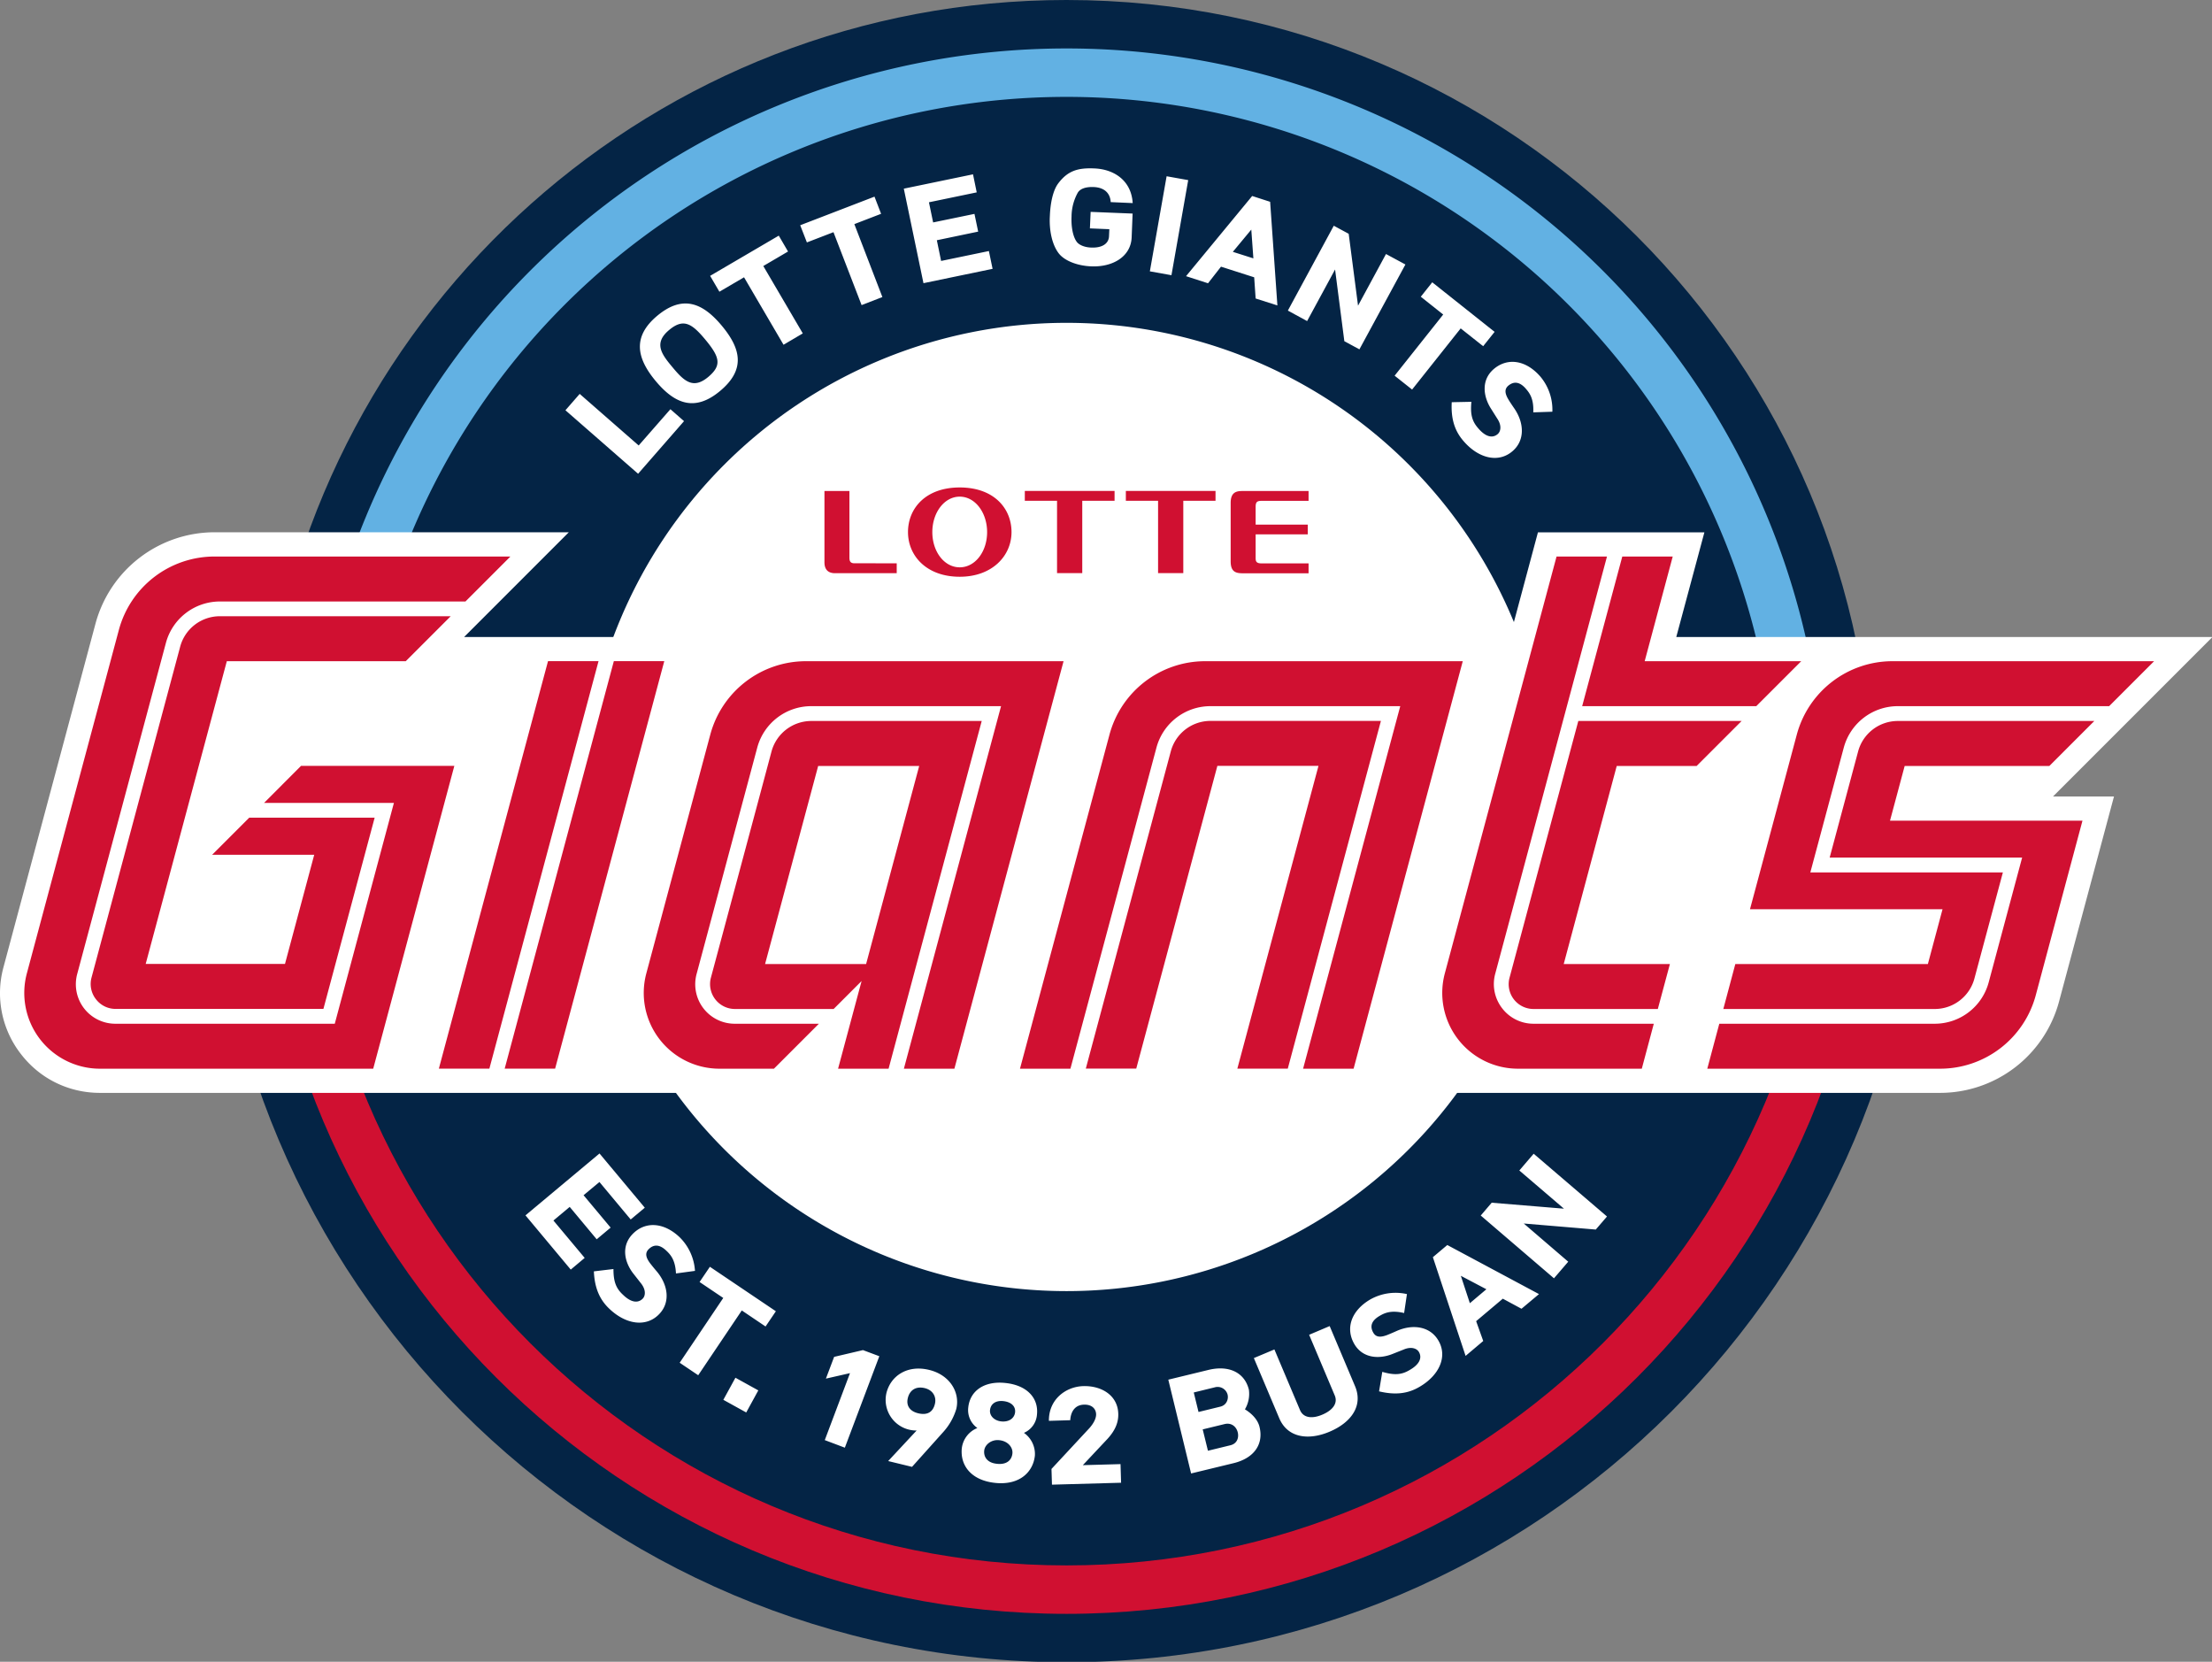
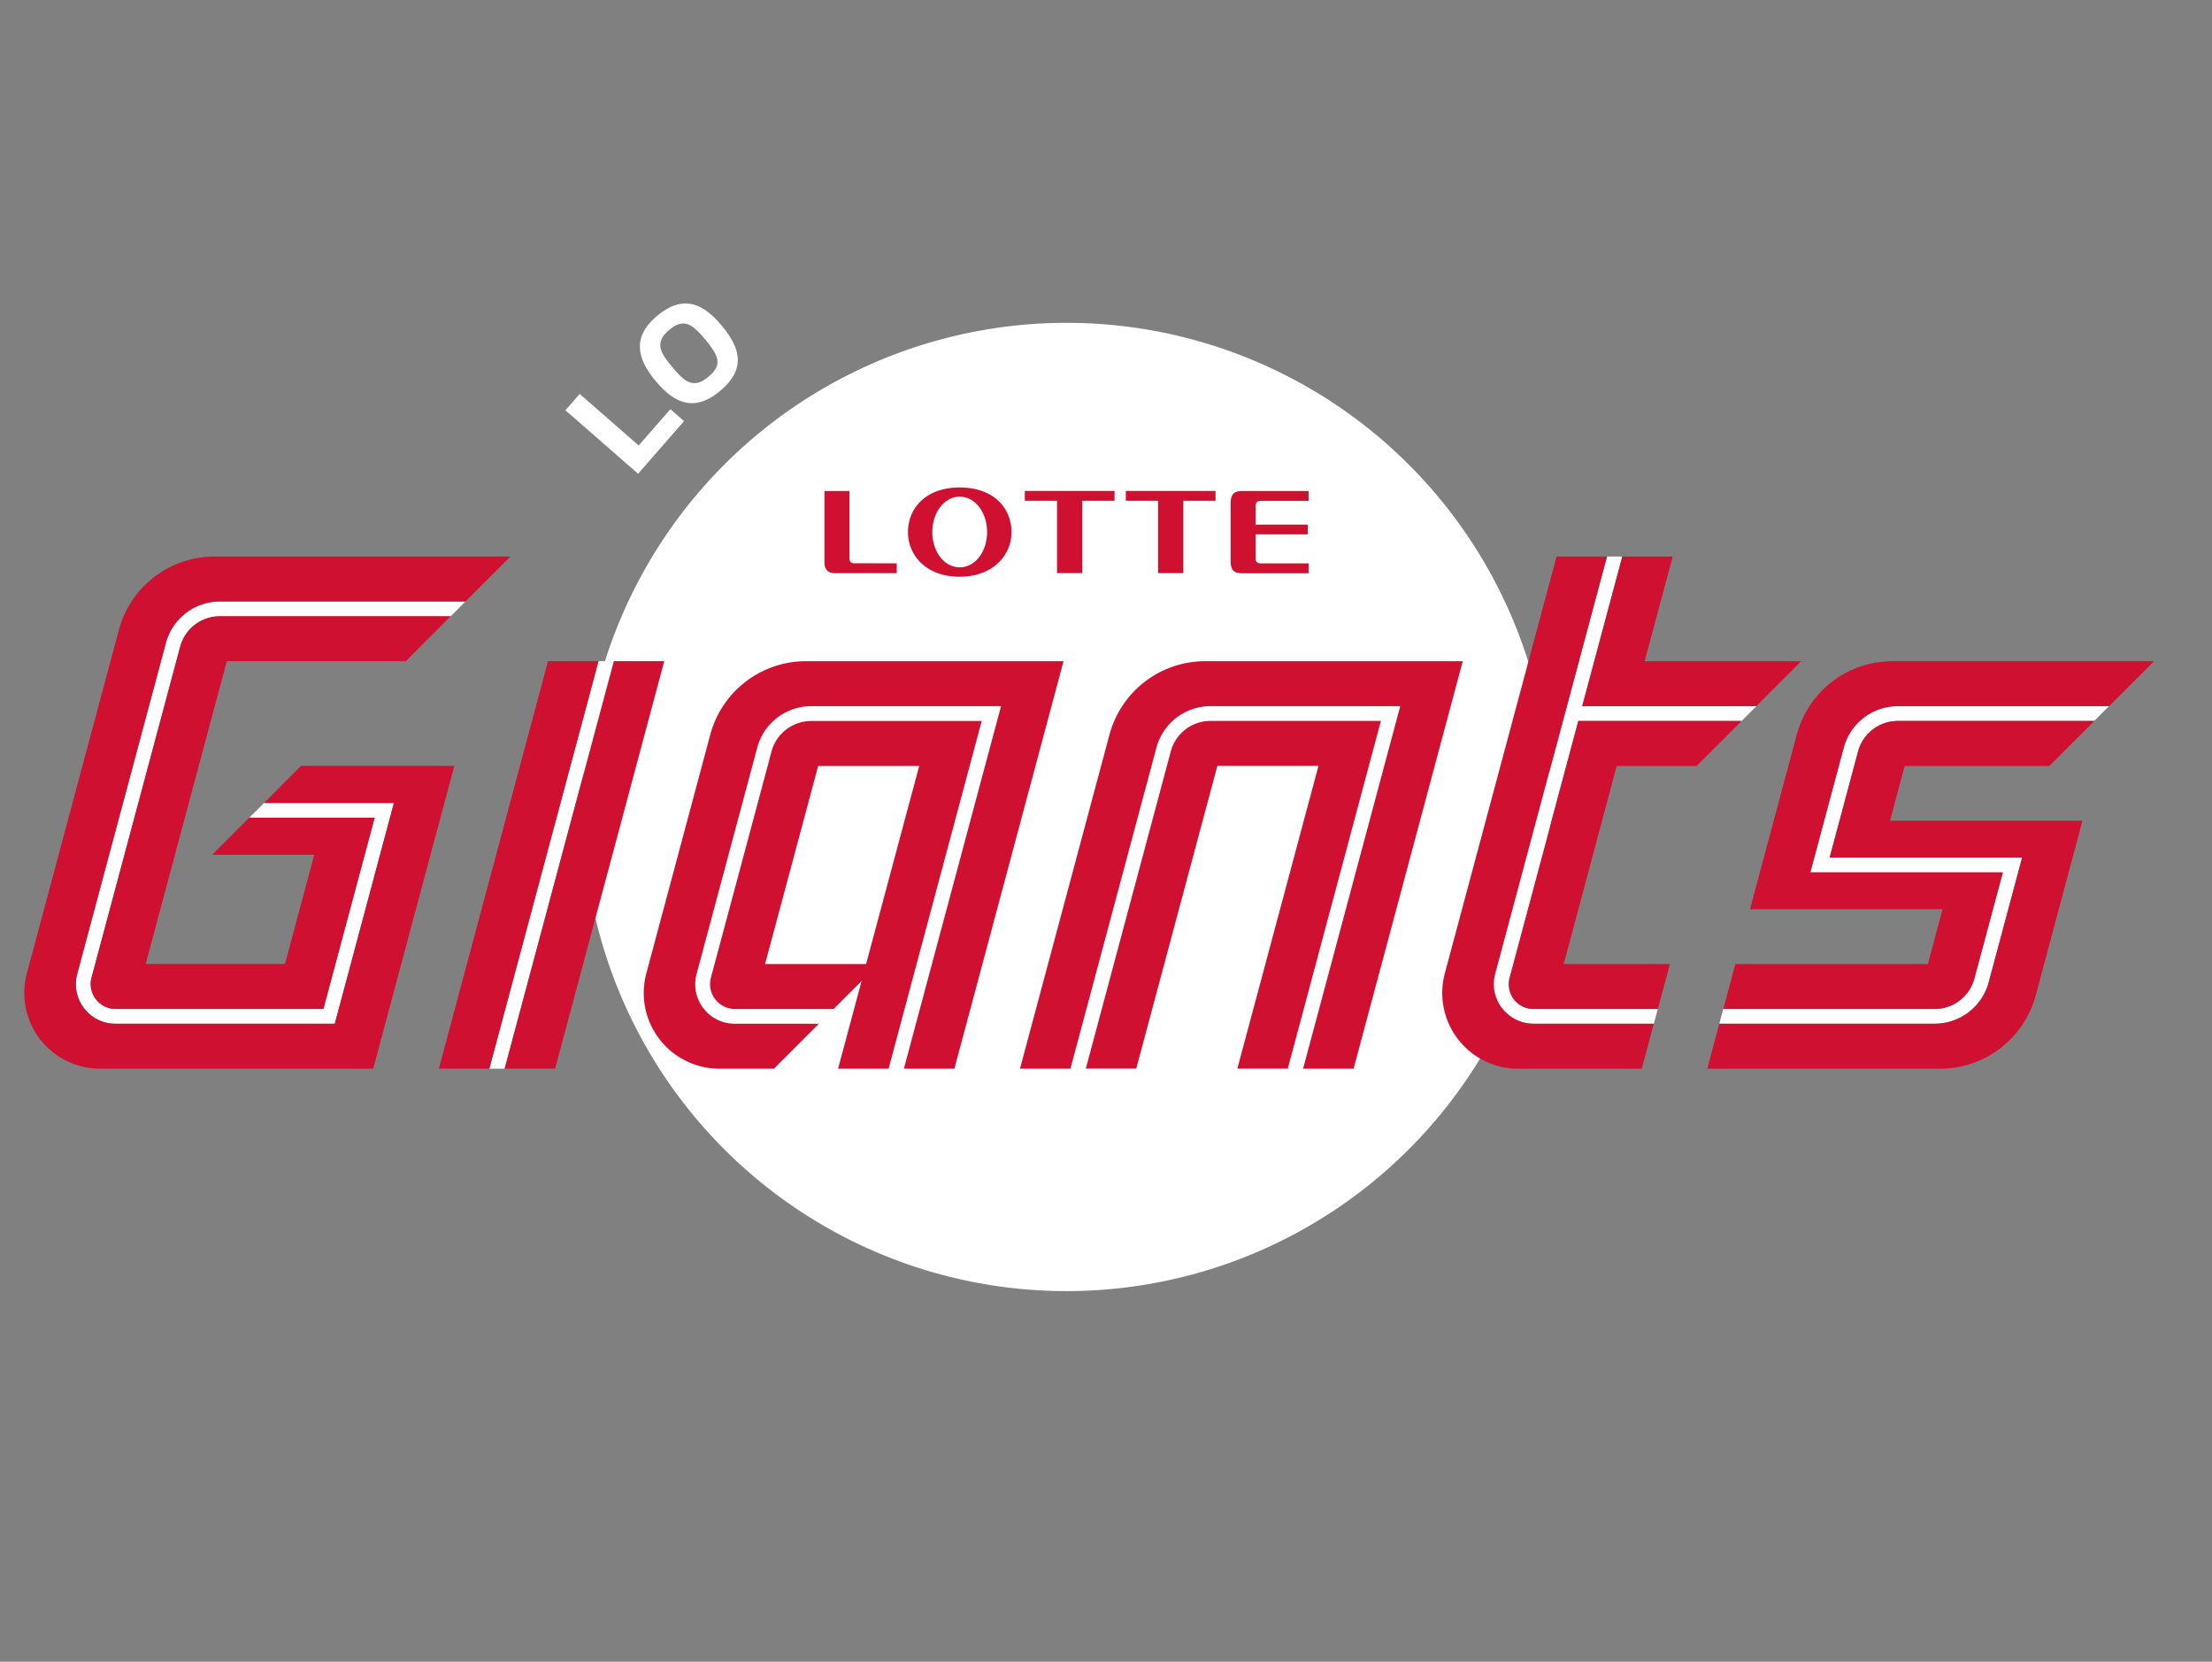
<svg xmlns="http://www.w3.org/2000/svg" xml:space="preserve" width="1210.762" height="909.4" viewBox="0 0 1210.762 909.4">
  <rect x="0" y="0" width="1210.762" height="909.4" fill="#808080" stroke="none" />
-   <path d="M482.05 0C296.157 0 143.092 139.213 120.603 319.04c-3.544 15.39-5.77 30.578-7.308 45.607h-17.71c0 213.464 173 386.517 386.465 386.517 213.463 0 386.517-173.053 386.517-386.517h-21.87c0 15.812-1.355 31.286-3.308 46.568-3.65-15.64-9.641-31.22-18.563-46.568h21.87C846.697 163.237 683.425 0 482.05 0Z" style="fill:#042445;fill-opacity:1;fill-rule:nonzero;stroke:none;stroke-width:36.415" transform="matrix(1.211 0 0 1.211 0 0)" />
-   <path d="M482.071 729.288c201.374 0 364.622-163.247 364.622-364.621h-21.849c0 189.284-153.488 342.736-342.773 342.736-189.284 0-342.773-153.452-342.773-342.736H117.45c0 201.374 163.247 364.621 364.621 364.621" style="fill:#d01031;fill-opacity:1;fill-rule:nonzero;stroke:none;stroke-width:36.415" transform="matrix(1.211 0 0 1.211 0 0)" />
-   <path d="M482.071 21.894a342.773 342.773 0 0 0-342.773 342.773h21.886A320.888 320.888 0 0 1 482.07 43.779a320.888 320.888 0 0 1 320.89 320.888h21.885A342.773 342.773 0 0 0 482.071 21.894" style="fill:#62b1e3;fill-opacity:1;fill-rule:nonzero;stroke:none;stroke-width:36.415" transform="matrix(1.211 0 0 1.211 0 0)" />
  <path d="M700.852 364.667a218.78 218.78 0 1 1-437.561 0 218.78 218.78 0 0 1 437.56 0m-445.28-179.271 32.846 28.695 20.757-23.779-6.154-5.389-14.348 16.387-26.655-23.306zm69.88-8.703c-11.434 9.541-20.501 5.79-29.095-4.515-8.558-10.269-10.67-19.992.728-29.496 11.653-9.723 20.684-5.644 29.168 4.515 8.667 10.415 10.815 19.81-.8 29.496m-23.015-27.566c-7.174 5.972-3.387 10.961 1.493 16.788 5.28 6.372 9.359 10.123 16.168 4.442 6.19-5.207 5.353-8.885-1.31-16.896-6.01-7.21-9.833-9.796-16.351-4.334" style="fill:#fff;fill-opacity:1;fill-rule:nonzero;stroke:none;stroke-width:36.415" transform="matrix(1.211 0 0 1.211 0 0)" />
-   <path d="m345.006 120.214 17.843 30.443-8.703 5.134-17.843-30.48-11.143 6.52-4.188-7.175 31.026-18.17 4.187 7.173zm41.149-18.936 12.672 32.956-9.395 3.641-12.709-32.955-12.017 4.624-3.022-7.756 33.574-12.927 2.986 7.756zm31.244 26.692-8.886-42.714 31.28-6.482 1.676 8.157-21.594 4.479 1.893 9.103 18.681-3.86 1.675 8.012-18.68 3.896 1.93 9.359 21.593-4.48 1.675 8.048zm94.095-20.647c-.364 8.521-8.375 13.474-18.353 13.037-6.154-.255-11.944-2.477-14.566-5.827-3.058-3.933-4.442-10.487-4.042-17.078.219-5.426 1.311-11.362 3.824-14.639 4.333-5.717 8.958-7.028 16.314-6.7 8.849.364 16.678 5.425 17.297 15.658l-9.941-.437c-.219-3.933-2.732-6.591-7.648-6.81-3.568-.145-6.263.729-7.319 2.695a22.577 22.577 0 0 0-2.731 10.633c-.218 4.734.655 9.25 2.44 11.544 1.129 1.42 3.75 2.44 6.664 2.476 4.77.146 7.683-1.784 7.829-5.098l.145-3.205-8.776-.364.327-7.465 18.972.765zm8.23 15.294 9.76 1.748 7.574-42.97-9.76-1.747zm47.813 12.272-.655-9.577-15.003-4.807-5.863 7.502-9.941-3.205L565.97 88.57l8.12 2.622 3.278 46.83zm-1.966-31.135-8.34 10.05 9.286 2.95zm42.059 50.435-4.188-32.41-12.636 23.306-8.703-4.734 20.756-38.345 6.737 3.642 4.224 32.482 12.636-23.342 8.776 4.734-20.793 38.345zm52.583-5.79-21.958 27.639-7.902-6.264 21.958-27.638-10.124-8.048 5.171-6.518 28.185 22.395-5.17 6.482zm1.311 50.944c-4.042-4.624-5.754-10.123-5.353-17.588l8.885-.182c-.546 5.68.291 8.812 3.132 12.017 3.204 3.75 6.336 4.624 8.74 2.585 1.383-1.165 1.965-3.86-.22-7.064l-2.73-4.334c-3.533-5.462-4.662-12.927 1.128-17.952 6.227-5.353 14.566-4.188 21.12 3.35a23.305 23.305 0 0 1 5.427 15.877l-8.63.291c.29-6.19-1.676-8.74-3.35-10.67-2.695-3.13-5.39-3.531-7.976-1.347-1.784 1.566-1.529 3.57.219 6.41.51.873 2.112 3.24 2.549 3.86 4.552 6.663 4.77 14.493-.801 19.263-6.264 5.462-15.294 3.423-22.14-4.516m269.287 157.713L1000 287.868H757.659l12.709-47.303h-75.234l-12.672 47.303h-472.7l47.338-47.34H96.948a55.788 55.788 0 0 0-53.785 41.295L1.578 437.059a44.681 44.681 0 0 0 7.792 39.146c8.594 11.253 21.667 17.662 35.796 17.662h831.715a55.715 55.715 0 0 0 53.785-41.258l24.835-92.676h-27.567z" style="fill:#fff;fill-opacity:1;fill-rule:nonzero;stroke:none;stroke-width:36.415" transform="matrix(1.211 0 0 1.211 0 0)" />
  <path d="m221.16 482.942 49.341-184.15h6.919l-49.342 184.15zm148.972-20.319h-37.871a17.843 17.843 0 0 1-17.37-22.614l27.384-102.18a25.272 25.272 0 0 1 24.398-18.717h85.793l-43.916 163.83h-6.92l42.096-157.166h-77.053a18.572 18.572 0 0 0-17.916 13.8l-27.384 102.181a11.18 11.18 0 0 0 10.888 14.165h44.535zm120.642 20.319 38.418-143.365a18.572 18.572 0 0 1 17.953-13.765h77.053l-42.132 157.13h6.956l43.88-163.83h-85.757a25.345 25.345 0 0 0-24.435 18.717l-38.854 145.113zm256.761-20.319h-54.33a17.734 17.734 0 0 1-14.239-7.028 17.77 17.77 0 0 1-3.131-15.586l50.543-188.52h6.92l-18.135 67.623h78.729l-6.7 6.7h-73.814l-31.062 115.945a11.18 11.18 0 0 0 10.889 14.165h56.115zm31.354-6.701h95.589a18.572 18.572 0 0 0 17.916-13.764l12.854-47.959h-86.995l15.076-56.37a25.345 25.345 0 0 1 24.434-18.754h95.516l-6.7 6.7h-88.816a18.644 18.644 0 0 0-17.952 13.766l-12.855 47.958h87.032l-15.113 56.37a25.308 25.308 0 0 1-24.397 18.754h-97.374ZM99.388 271.809a25.272 25.272 0 0 0-24.398 18.717L34.934 440.01a17.843 17.843 0 0 0 3.095 15.586 17.807 17.807 0 0 0 14.238 7.028h99.048l26.729-99.74h-58.7l-6.701 6.663h56.698l-23.16 86.413H52.267a11.143 11.143 0 0 1-8.922-4.406 11.143 11.143 0 0 1-1.966-9.796l40.056-149.483a18.572 18.572 0 0 1 17.953-13.765h104.328l6.664-6.7z" style="fill:#fff;fill-opacity:1;fill-rule:nonzero;stroke:none;stroke-width:36.415" transform="matrix(1.211 0 0 1.211 0 0)" />
  <path d="M433.785 220.281c-15.44 0-23.379 9.468-23.379 20.174 0 10.67 8.34 20.176 23.38 20.176 14.747 0 23.413-9.506 23.413-20.176 0-10.706-7.937-20.174-23.414-20.174zm29.422 1.567v4.441h14.566v32.701h11.399v-32.7h14.603v-4.442zm45.666 0v4.441h14.566v32.701h11.397v-32.7h14.568v-4.442zm-136.228.037v32.226c0 3.35 1.746 4.916 4.806 4.916h27.858v-4.478H386.19c-1.894 0-2.257-1.057-2.257-2.549v-30.115zm188.882 0c-2.694 0-5.279.544-5.279 5.388v26.366c0 4.916 2.44 5.425 5.645 5.425h29.568v-4.478h-21.303c-2.548 0-2.62-1.13-2.62-2.623v-10.488h23.56v-4.405l-23.56-.002v-8.084c0-2.367.873-2.658 2.913-2.658h21.01v-4.441zm-127.742 2.549c7.027 0 12.381 7.281 12.381 16.021 0 8.776-5.353 15.914-12.38 15.914-7.029 0-12.382-7.138-12.382-15.914 0-8.74 5.352-16.021 12.381-16.021zm-336.8 27.054a44.79 44.79 0 0 0-43.26 33.174L12.139 439.863a34.23 34.23 0 0 0 33.064 43.08h123.483l36.67-136.847h-69.297l-16.715 16.75h58.699l-26.729 99.777H52.268a17.843 17.843 0 0 1-17.334-22.613L74.99 290.525A25.272 25.272 0 0 1 99.39 271.81H210.38l20.318-20.32zm606.562.002L653.039 439.9a34.23 34.23 0 0 0 33.066 43.041h55.97l5.425-20.32h-54.33a17.807 17.807 0 0 1-14.24-7.025 17.843 17.843 0 0 1-3.094-15.586l50.506-188.52Zm29.713 0-18.135 67.621h78.693l20.32-20.318h-70.755l12.674-47.303zM99.387 278.473a18.572 18.572 0 0 0-17.953 13.763l.002.002L41.38 441.721a11.143 11.143 0 0 0 1.965 9.795 11.143 11.143 0 0 0 8.922 4.406h93.914l23.16-86.412h-56.697l-16.752 16.75h46.138l-13.219 49.342H65.85l36.67-136.809h80.876l20.32-20.32zm148.318 20.283-49.342 184.15h22.832l49.342-184.15zm29.75 0-49.342 184.15h22.797l49.342-184.15zm86.815.037a44.79 44.79 0 0 0-43.225 33.174l-28.912 107.896a34.23 34.23 0 0 0 33.027 43.08h24.652l20.32-20.32H332.26a17.843 17.843 0 0 1-17.37-22.613l27.383-102.182a25.272 25.272 0 0 1 24.399-18.717h85.793l-43.916 163.83h22.832l49.342-184.148zm180.435 0a44.79 44.79 0 0 0-43.225 33.174L461.023 482.94h22.795l38.893-145.11v-.003a25.272 25.272 0 0 1 24.396-18.717h85.795l-43.918 163.83h22.832l49.342-184.148Zm310.654 0a44.79 44.79 0 0 0-43.224 33.174l-21.156 78.91h87.03l-6.626 24.762h-87.031l-5.426 20.32h95.553a18.572 18.572 0 0 0 17.95-13.803l12.856-47.92h-87.031l15.111-56.37a25.308 25.308 0 0 1 24.399-18.755h95.552l20.32-20.318zm-308.252 26.982a18.572 18.572 0 0 0-17.916 13.766l-38.418 143.363h22.797l36.67-136.808h45.701l-36.67 136.81h22.795l42.096-157.13zm-180.433.037a18.644 18.644 0 0 0-17.953 13.764c-6.81 25.563-27.385 102.182-27.385 102.182a11.252 11.252 0 0 0 10.889 14.201h44.572l12.635-12.637-10.633 39.621h22.832l42.096-157.13zm346.705 0-31.063 115.946a11.216 11.216 0 0 0 10.89 14.201h56.114l5.461-20.32h-47.994l23.961-89.506h36.123l20.32-20.32zm144.385 0a18.572 18.572 0 0 0-17.916 13.764l-12.856 47.96h86.996l-15.113 56.368a25.272 25.272 0 0 1-24.396 18.719h-97.375l-5.426 20.318H876.88a44.79 44.79 0 0 0 43.26-33.173l21.12-78.91h-86.993l6.627-24.725h65.4l20.32-20.32zm-487.961 20.32h45.666l-23.998 89.509h-45.664z" style="fill:#d01031;fill-opacity:1;fill-rule:nonzero;stroke:none;stroke-width:36.415" transform="matrix(1.211 0 0 1.211 0 0)" />
-   <path d="m237.51 549.217 33.465-27.967 20.465 24.508-6.373 5.316-14.129-16.933-7.174 5.972L276 554.752l-6.3 5.28-12.199-14.639-7.356 6.155 14.13 16.896-6.3 5.28zm37.98 42.278c-4.48-4.188-6.737-9.505-7.065-16.97l8.85-1.056c0 5.681 1.165 8.74 4.296 11.617 3.532 3.459 6.737 4.005 8.958 1.748 1.238-1.311 1.53-4.042-.91-7.029l-3.168-4.042c-4.079-5.061-5.9-12.38-.656-17.952 5.645-5.972 14.093-5.608 21.34 1.238a23.378 23.378 0 0 1 6.991 15.258l-8.594 1.165c-.291-6.19-2.512-8.557-4.37-10.305-3.022-2.877-5.717-2.986-8.084-.546-1.602 1.711-1.165 3.677.838 6.336a93.95 93.95 0 0 0 2.95 3.605c5.17 6.19 6.19 13.947 1.128 19.227-5.717 6.045-14.893 4.916-22.504-2.294m59.793.692-19.7 29.277-8.376-5.644 19.7-29.278-10.705-7.21 4.66-6.882 29.825 20.1-4.661 6.883zm-8.339 40.383 10.342 5.718 5.462-9.978-10.342-5.717zm50.071-19.409-3.715 9.832 10.888-2.476-11.398 30.26 9.068 3.424 15.585-41.331-7.392-2.768zm42.969 5.899c9.431 2.295 14.056 10.27 12.235 17.698a27.238 27.238 0 0 1-5.79 10.27l-14.201 15.84-10.78-2.622 12.855-13.801a13.838 13.838 0 0 1-13.655-16.897c1.893-7.72 9.358-12.927 19.336-10.487m-4.989 19.59c4.625 1.13 6.81-1.019 7.574-4.223.765-3.095-.764-6.19-4.588-7.137-4.078-.984-6.81.983-7.647 4.479-.838 3.386.874 5.972 4.661 6.882m34.813 31.462c-10.852-1.128-15.877-7.902-15.076-15.658a11.289 11.289 0 0 1 7.028-9.14 9.905 9.905 0 0 1-4.115-9.286c.801-7.683 7.429-12.053 16.715-11.07 10.014 1.02 15.075 6.955 14.347 14.202a9.76 9.76 0 0 1-5.9 8.339 11.69 11.69 0 0 1 4.953 10.269c-.764 7.392-6.882 13.51-17.952 12.344m1.857-19.3c-3.605-.4-6.518 2.04-6.81 4.698-.291 2.804 1.311 5.535 5.754 5.972 4.625.51 6.7-1.857 6.992-4.661.291-2.695-1.967-5.608-5.936-6.008m1.82-17.662c-3.568-.364-5.716 1.348-6.008 4.079-.254 2.512 1.857 4.734 5.062 5.098 3.569.364 5.936-1.457 6.263-4.042.328-2.658-1.602-4.734-5.316-5.135m21.994 37.762-.218-7.1 17.188-18.5c1.966-2.22 3.022-4.442 2.986-6.226-.074-2.44-1.894-4.443-5.463-4.333-4.187.109-6.008 3.277-6.227 7.028l-9.65.291c-.109-9.65 7.575-15.476 15.586-15.695 8.266-.218 15.55 4.224 15.768 12.49.109 3.642-1.166 7.32-4.88 11.362l-11.143 11.871 17.042-.473.254 8.412zm82.116-9.722-19.227 4.66-10.306-42.386 18.135-4.406c9.431-2.294 16.423 1.31 18.28 8.921a13.656 13.656 0 0 1-1.784 8.886c2.804 1.711 5.753 4.442 6.59 7.902 1.967 8.01-2.585 14.201-11.688 16.423m-8.521-34.267-9.505 2.33 2.149 8.813 9.832-2.403c2.913-.692 3.787-3.46 3.314-5.426a4.661 4.661 0 0 0-5.79-3.314m4.442 16.605-9.904 2.404 2.367 9.65 10.16-2.477c3.022-.728 3.896-3.423 3.313-5.826-.582-2.44-2.731-4.515-5.936-3.75m58.956-17.115c3.787 8.994-1.93 16.532-11.544 20.574-9.358 3.97-18.935 2.877-22.723-6.118l-11.47-27.165 9.286-3.897 11.58 27.42c1.602 3.715 5.753 3.897 10.086 2.04 4.407-1.857 7.174-4.952 5.608-8.667l-11.58-27.42 9.286-3.933zm29.132.291c-5.28 3.132-10.998 3.787-18.28 2.04l1.456-8.813c5.499 1.602 8.74 1.347 12.381-.838 4.297-2.44 5.754-5.39 4.188-8.12-.91-1.603-3.46-2.622-6.992-1.093l-4.77 1.894c-6.009 2.476-13.583 2.185-17.443-4.406-4.115-7.101-1.42-15.076 7.174-20.138a23.305 23.305 0 0 1 16.605-2.44l-1.275 8.558c-6.045-1.42-8.921.036-11.106 1.31-3.605 2.113-4.516 4.662-2.804 7.612 1.201 2.039 3.204 2.184 6.336.983a105.8 105.8 0 0 0 4.26-1.821c7.393-3.241 15.113-2.003 18.79 4.333 4.225 7.138.547 15.659-8.52 20.939m46.101-35.286-8.448-4.552-12.054 10.16 3.205 8.958-7.975 6.736-14.784-44.608 6.518-5.498 41.44 22.176zm-27.42-14.894 4.078 12.381 7.465-6.3zm60.994-20.902-32.554-2.731 20.1 17.26-6.445 7.502-33.101-28.367 4.952-5.79 32.665 2.695-20.174-17.261 6.482-7.574 33.137 28.367z" style="fill:#fff;fill-opacity:1;fill-rule:nonzero;stroke:none;stroke-width:36.415" transform="matrix(1.211 0 0 1.211 0 0)" />
</svg>